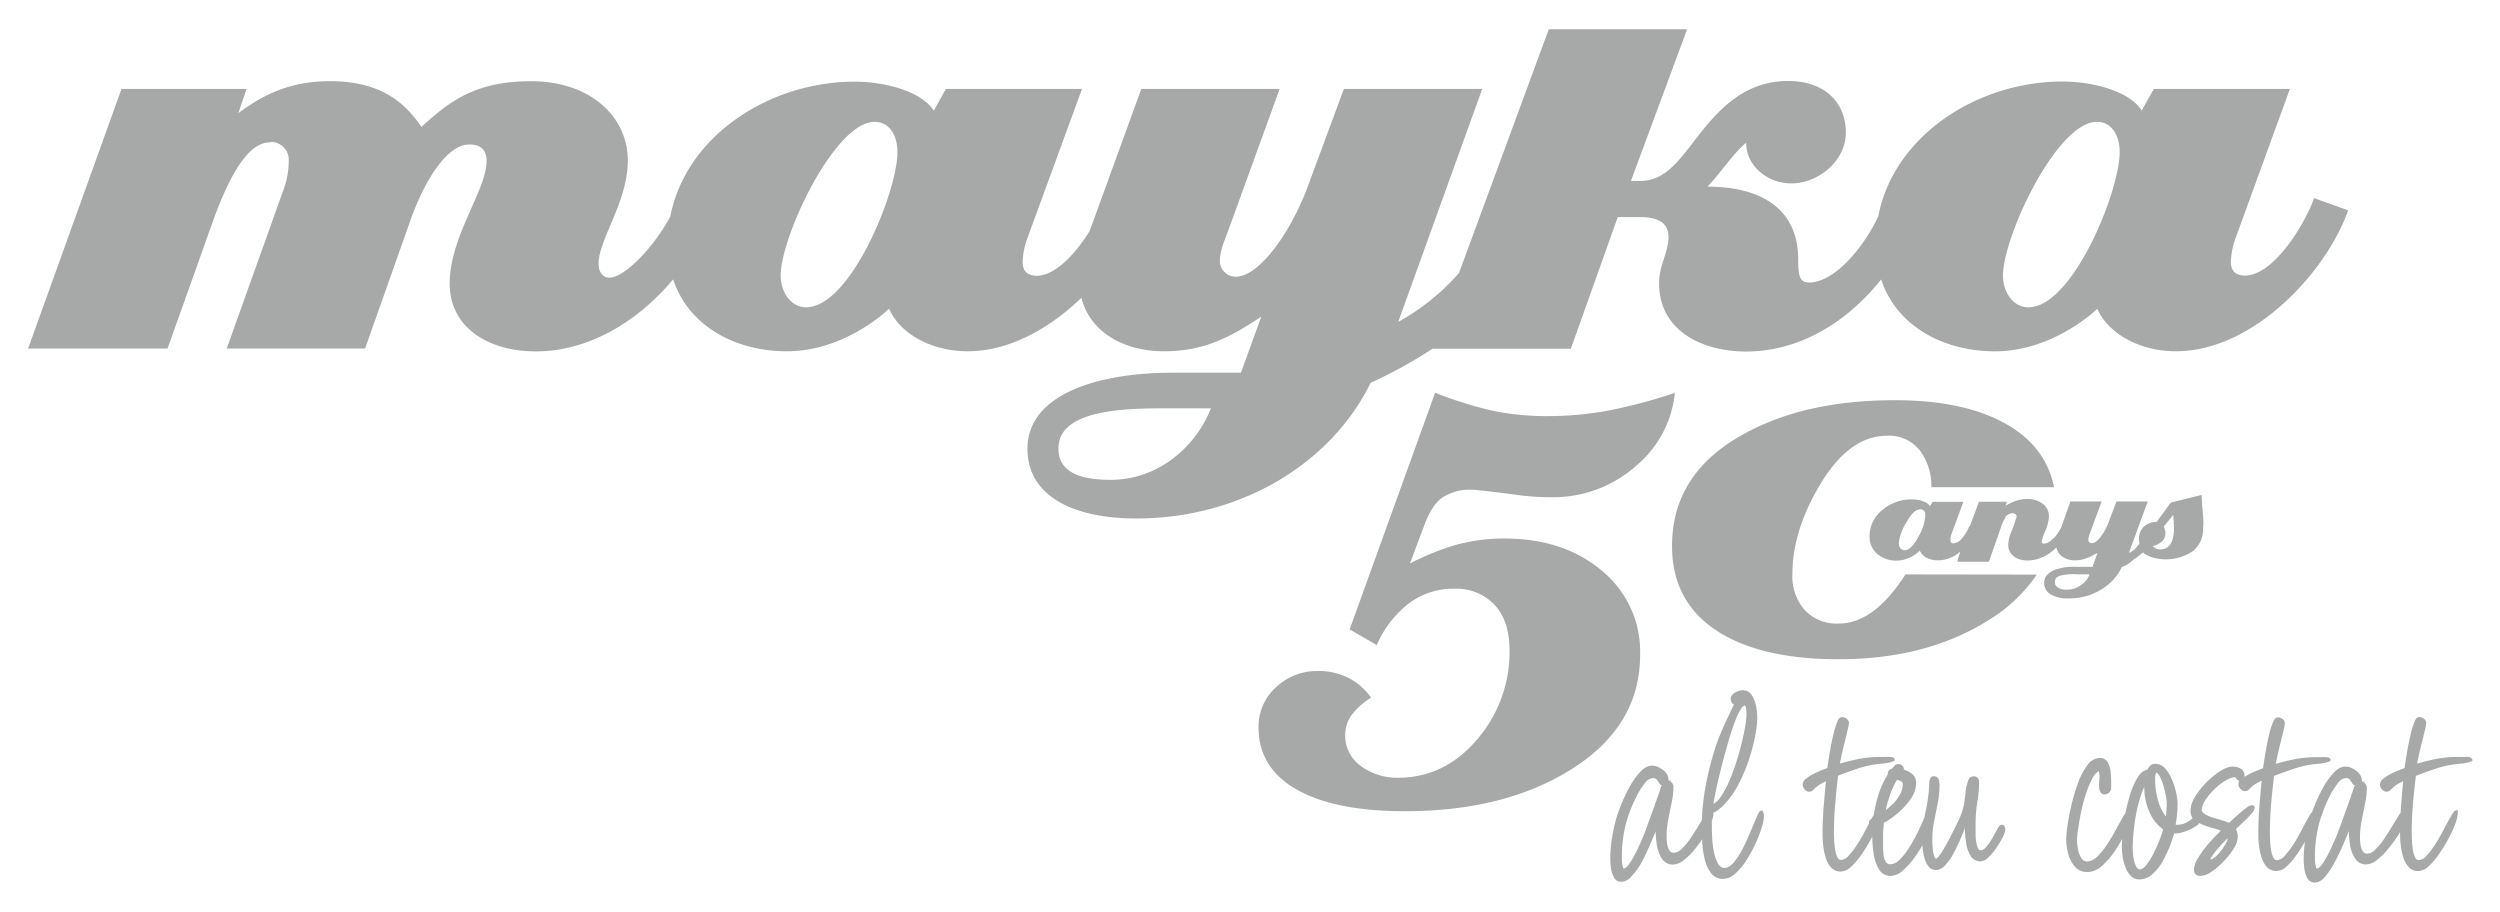
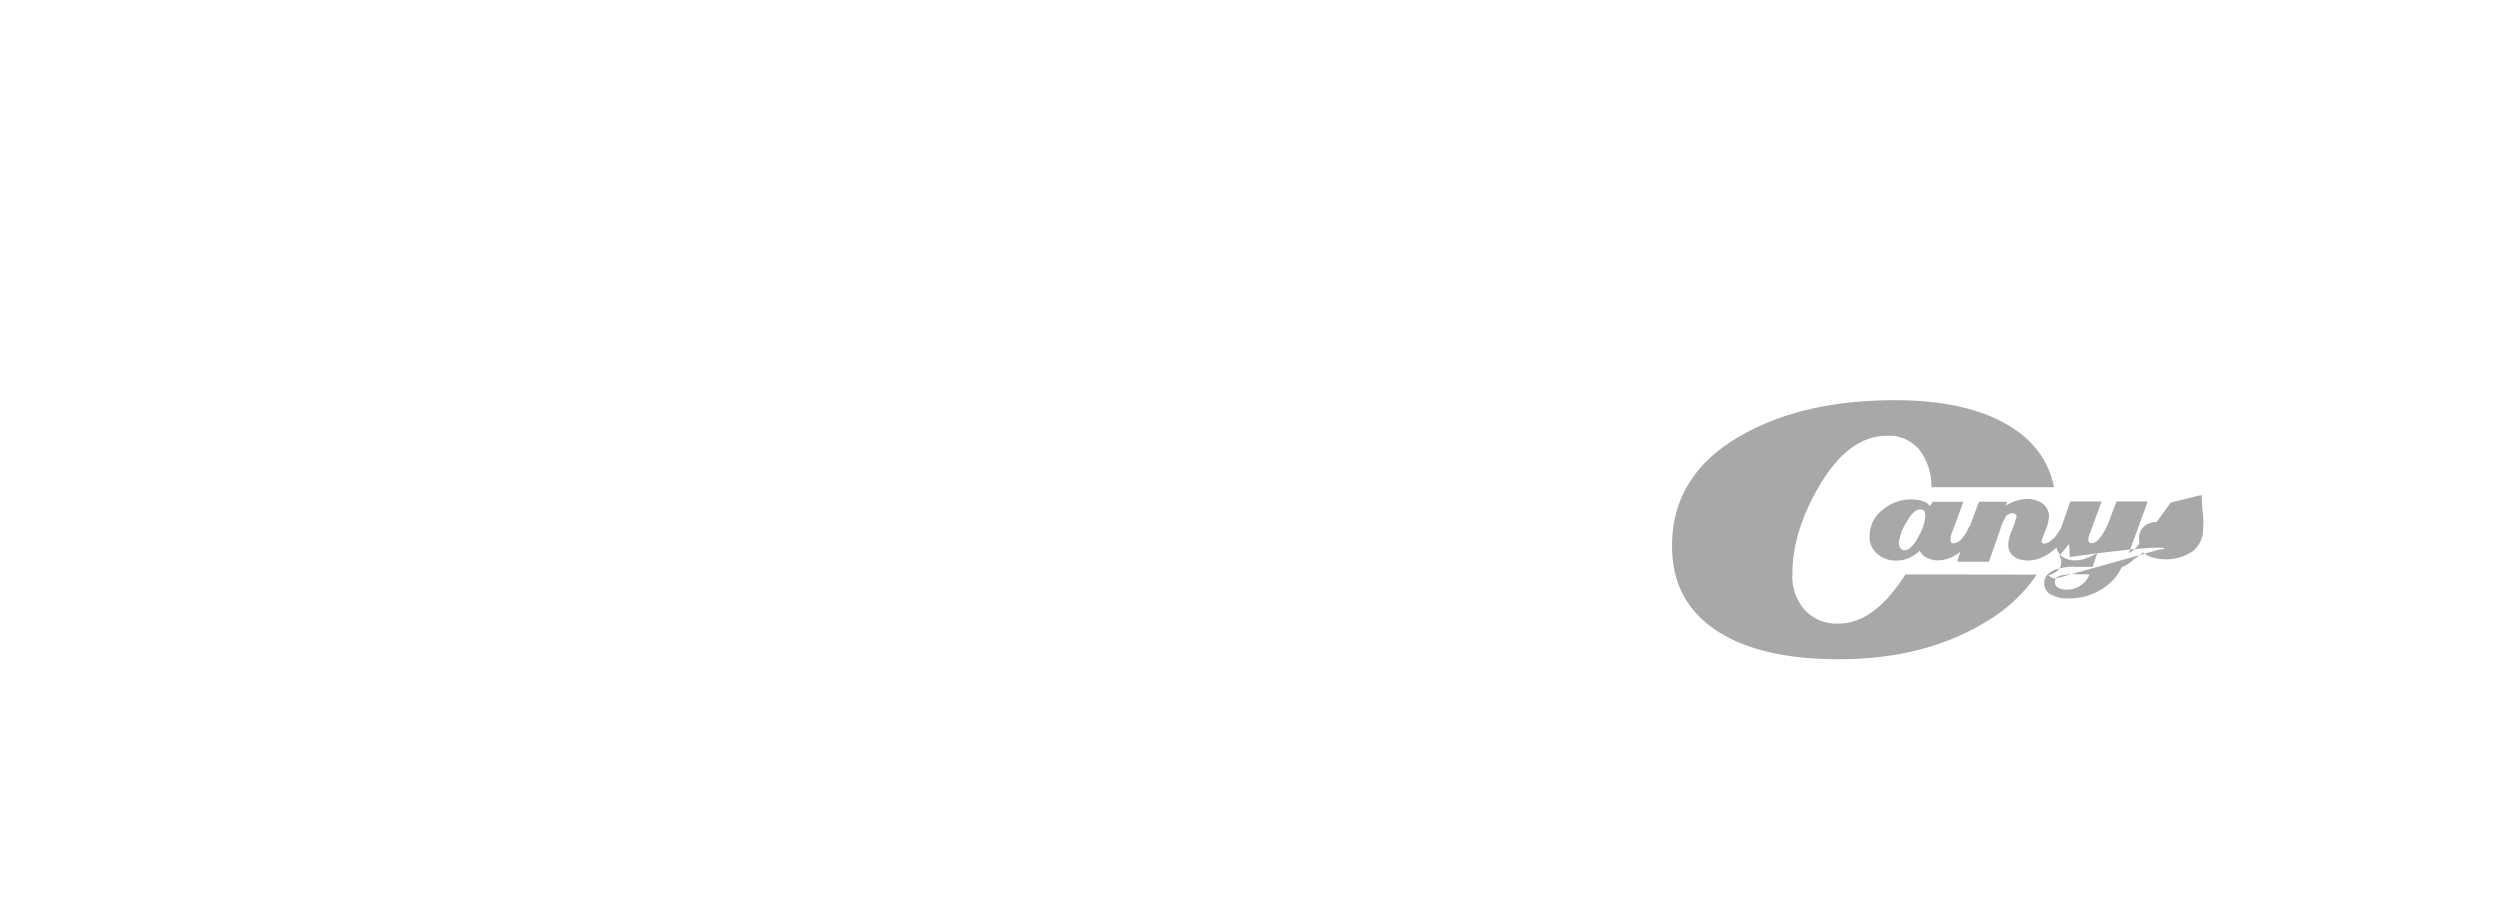
<svg xmlns="http://www.w3.org/2000/svg" id="Capa_1" data-name="Capa 1" viewBox="0 0 506 184.54">
  <defs>
    <style>.cls-1{fill:#a7a8a8;}</style>
  </defs>
-   <path class="cls-1" d="M468.38,40.1c-2.06,5.66-8.31,15.68-14,15.68-1.82,0-2.85-.91-2.85-2.71a15.21,15.21,0,0,1,1-5L463.47,18H435.94l-2.46,4.36c-2.31-3.73-9.51-5.86-16.07-5.86-17.06,0-34.1,10.85-37.26,27.33-3.16,6.63-9,13.35-14,13.35-1.93,0-2.19-1.42-2.19-4.63,0-10.8-8.23-14.78-18.38-14.78,2.14-2.06,5.27-6.82,7.84-8.87,0,4.75,4.39,8.22,9.13,8.22,5.52,0,11.05-4.59,11.05-10.28,0-6.07-4.24-10.45-11.7-10.45S349.41,20.5,345,25.88s-7.29,10.74-13,10.74h-1.9L341.47,5.93h-28L295.3,55.27A45.85,45.85,0,0,1,283,65.15L300,18H272l-7.26,19.62C261.43,46.65,255,56,250.12,56h-.07a3.19,3.19,0,0,1-3.15-3.07c0-2.19.91-4.14,1.67-6.2L259,18H231L221,45.51l-.53,1.37c-2.89,4.6-6.91,8.93-10.64,8.93-1.82,0-2.84-.92-2.84-2.73a14.71,14.71,0,0,1,1-5L219,18H191.44L189,22.4c-2.32-3.74-9.51-5.87-16.07-5.87-17,0-34.06,10.82-37.25,27.27-3.28,6.17-9.23,12.39-12.34,12.39-1.42,0-2.18-1.19-2.18-2.86,0-4.88,5.91-12.47,5.91-20.82,0-9-7.71-16.07-19.54-16.07-11.31,0-16.46,4-22.24,9.25-3.85-5.78-9.25-9.26-18.51-9.26-8.9,0-14.29,3.36-18.54,6.47L49.9,18H24.59L5.69,70.54H33.91L43.4,43.93c3.09-8.35,6.81-15.11,11.19-15.11.14,0,.29-.1.43-.09a3.62,3.62,0,0,1,3.42,3.82,16.8,16.8,0,0,1-1.16,6.12L45.89,70.54h28L83.28,44C85.72,37.27,90.22,29.24,95,29.24c2.44,0,3.48,1.2,3.48,3.39,0,5.82-7.47,15.26-7.47,24.76,0,8.75,7.59,13.73,17.5,13.73,10.7,0,20.67-6.12,27.73-14.58,3.11,9.47,12.6,14.56,23,14.56,12,0,20.69-8.61,20.69-8.61,2.44,5.4,9,8.61,15.94,8.61,8.4,0,16.54-4.61,23-10.81,1.88,7.23,8.94,10.81,16.74,10.81,8.23,0,13.5-2.94,19.67-7l-4.11,11.33H237.39c-14.9,0-29.43,4.22-29.43,15.41,0,9.49,9.13,14.1,22,14.1,21.5,0,39.62-11.4,47.46-27.46a95.09,95.09,0,0,0,12.52-6.89h28l9.49-26.65H332c3.8,0,5.7,1.31,5.7,4,0,3.2-1.9,5.66-1.9,9.39,0,9.64,8.74,13.82,17.61,13.82,11.25,0,20.84-6.41,27.33-14.59,3.12,9.46,12.61,14.55,23.05,14.55,11.95,0,20.7-8.61,20.7-8.61,2.45,5.39,9,8.6,15.93,8.6,15.68,0,30.48-16.07,34.84-28.53ZM163.16,62.2c-3.09,0-5.15-3.09-5.15-6.43,0-7.84,10.9-31.11,19-31.11,2.82,0,4.63,2.44,4.63,6.17C181.63,38.8,172.14,62.2,163.16,62.2Zm61.61,34.92c-7.32,0-10.54-2.22-10.54-6.33,0-6.33,8.36-8.14,20.31-8.14h10.54C242.64,89.11,235.57,97.08,224.77,97.12ZM410.54,62.2c-3.09,0-5.14-3.09-5.14-6.43,0-7.84,10.89-31.11,19-31.11,2.82,0,4.62,2.44,4.62,6.17C429,38.8,419.49,62.2,410.54,62.2Z" />
-   <path class="cls-1" d="M356.65,164l-.22.06c-.24.06-.46.3-.93,1.41l-1.21,2.89c-.48,1.14-1,2.3-1.59,3.44a14,14,0,0,1-1.84,2.82c-1.11,1.29-2.39,1.42-3.11.21a7.62,7.62,0,0,1-.84-2.32,20.69,20.69,0,0,1-.35-2.69c-.05-.86-.08-1.52-.08-2s0-1.17,0-1.75a3.74,3.74,0,0,0,.32-1.35,1,1,0,0,0,0-.26,2.29,2.29,0,0,0,.82-.42l.93-.77a17.8,17.8,0,0,0,3.39-4.66,34.75,34.75,0,0,0,2.3-5.66,36.55,36.55,0,0,0,1.27-5.57,14.7,14.7,0,0,0,.16-2.17,13.09,13.09,0,0,0-.21-2.1,6.53,6.53,0,0,0-.82-2.28,2.14,2.14,0,0,0-1.95-1.13,3.16,3.16,0,0,0-1.45.46,1.52,1.52,0,0,0-.95,1.33,1.39,1.39,0,0,0,.23.73.9.9,0,0,0,.43.37c-.61,1.28-1.16,2.43-1.64,3.46s-1,2.24-1.43,3.32-.8,2.24-1.17,3.49-.73,2.7-1.11,4.35a49.61,49.61,0,0,0-1.15,8.8l-.67,1.12c-.51.84-1.06,1.71-1.64,2.56a12.44,12.44,0,0,1-1.76,2.11,2.37,2.37,0,0,1-1.52.79,1,1,0,0,1-1-.5,3.72,3.72,0,0,1-.44-1.39,11.47,11.47,0,0,1-.1-1.43,18.31,18.31,0,0,1,.35-3.47c.24-1.22.47-2.38.7-3.49a15.41,15.41,0,0,0,.34-2.9,1.26,1.26,0,0,0-.67-1.25l.33-.23-.66.11a1.64,1.64,0,0,0,0-.23,2.48,2.48,0,0,0-1.17-2c-1.72-1.29-3.19-1.08-4.62.48a15.59,15.59,0,0,0-2.11,3,31.63,31.63,0,0,0-1.64,3.46c-.46,1.15-.77,2-.94,2.59a33.4,33.4,0,0,0-.94,4.15,26.37,26.37,0,0,0-.37,4.21c0,.39,0,.95.11,1.68a5.74,5.74,0,0,0,.55,2.05,1.69,1.69,0,0,0,1.6,1.05,2.77,2.77,0,0,0,2-1.09A14.68,14.68,0,0,0,332,175c.57-1,1.11-2.1,1.61-3.23s.95-2.16,1.33-3.11c.05-.14.11-.28.16-.41a19.94,19.94,0,0,0,.23,2.68,7.43,7.43,0,0,0,1,2.79,2.59,2.59,0,0,0,2.33,1.27,3.61,3.61,0,0,0,2.09-.86,13.45,13.45,0,0,0,2.18-2.12c.57-.69,1.1-1.41,1.6-2.15,0,.21,0,.41,0,.63a20.74,20.74,0,0,0,.47,3.28,7.45,7.45,0,0,0,1.25,2.87,2.94,2.94,0,0,0,2.49,1.25,3.73,3.73,0,0,0,2.47-1.07,13,13,0,0,0,2.21-2.63,26.37,26.37,0,0,0,1.85-3.34,27,27,0,0,0,1.28-3.27,8.53,8.53,0,0,0,.48-2.48,1.33,1.33,0,0,0-.22-.82Zm-9.35-4c.31-1.45.69-3.07,1.13-4.81s.92-3.49,1.42-5.21,1-3.19,1.51-4.46a9.14,9.14,0,0,1,1.32-2.46.75.75,0,0,1,.21-.15.83.83,0,0,0,.2-.16.79.79,0,0,1,.3.6,12.09,12.09,0,0,1,.1,1.27,18.88,18.88,0,0,1-.38,3.06c-.26,1.38-.62,2.92-1.08,4.57a50,50,0,0,1-1.62,4.84,20.55,20.55,0,0,1-2,4,4.92,4.92,0,0,1-1.6,1.62C346.9,162,347.07,161.14,347.3,160ZM336,159.9l-1.17,3.31c-.46,1.32-1,2.72-1.52,4.2s-1.12,2.84-1.72,4.13a23.92,23.92,0,0,1-1.7,3.13c-.63.94-1,1.09-1.21,1.09s-.15-.15-.21-.36a4.49,4.49,0,0,1-.2-1.2c0-.46,0-.75,0-.89a25.9,25.9,0,0,1,1-7.24c.13-.47.38-1.19.74-2.14a26.41,26.41,0,0,1,1.32-2.93,16.07,16.07,0,0,1,1.64-2.55,2.12,2.12,0,0,1,1.54-.95,1,1,0,0,1,.77.24,4.22,4.22,0,0,1,.48.68.94.94,0,0,0,.6.53C336.22,159.17,336.11,159.48,336,159.9Z" />
-   <path class="cls-1" d="M405.14,166.93c-.3,0-.55.26-.92.95-.27.52-.61,1.12-1,1.8a11.2,11.2,0,0,1-1.23,1.75,1.54,1.54,0,0,1-1.08.66.56.56,0,0,1-.55-.38,4.49,4.49,0,0,1-.38-1.29,10.23,10.23,0,0,1-.12-1.52v-2.25a28.35,28.35,0,0,1,.35-4.36,24.42,24.42,0,0,0,.37-3.9c0-1.15-.78-1.27-1.12-1.27a1.15,1.15,0,0,0-1.09.84,9.27,9.27,0,0,0-.54,2.39c-.07.77-.18,1.6-.33,2.48a12.12,12.12,0,0,1-.93,2.86c-.14.3-.42.89-.85,1.77s-.91,1.81-1.44,2.83a25.31,25.31,0,0,1-1.53,2.57c-.62.91-.9.93-.93.93s-.18-.13-.27-.35a5.09,5.09,0,0,1-.32-1.28c-.06-.53-.11-1-.12-1.47s0-.75,0-.89a18.09,18.09,0,0,1,.36-3.6l.72-3.61a19.41,19.41,0,0,0,.37-3.73,4.06,4.06,0,0,0-.14-1,1,1,0,0,0-1-.75.73.73,0,0,0-.73.43,2.44,2.44,0,0,0-.18.61l-.1,1.6c0,.51-.09,1-.16,1.58a30.35,30.35,0,0,1-.56,3.14c-.08.33-.14.67-.2,1l-.35.83c-.38.9-.83,1.84-1.33,2.82a29.51,29.51,0,0,1-1.66,2.83,11.74,11.74,0,0,1-1.8,2.18,2.58,2.58,0,0,1-1.71.79,1,1,0,0,1-1-.54,3.85,3.85,0,0,1-.43-1.52c-.05-.63-.07-1.13-.07-1.52,0-.82,0-1.66,0-2.5s.07-1.52.16-2.29a15.68,15.68,0,0,0,2.66-1.84,15.4,15.4,0,0,0,2.7-2.9,5.79,5.79,0,0,0,1.17-3.27,2.37,2.37,0,0,0-.94-2,5,5,0,0,0-1.55-.77,1,1,0,0,0-.18-.65,1.13,1.13,0,0,0-1.83,0c-.16.18-.31.35-.46.5a.93.93,0,0,0-.79.93v.21a17.29,17.29,0,0,0-1.94,4.29,26.53,26.53,0,0,0-.88,3.87c-.06.1-.13.21-.2.34s-.17.3-.26.46l0,0a1.24,1.24,0,0,0-.52.6l0,.13a1,1,0,0,0,0,.25l-.57,1.08a33.8,33.8,0,0,1-1.69,2.95,16.34,16.34,0,0,1-1.82,2.43,2.28,2.28,0,0,1-1.55.89.77.77,0,0,1-.73-.49,4.94,4.94,0,0,1-.48-1.52,17,17,0,0,1-.2-1.87c0-.63-.05-1.13-.05-1.5,0-2,.08-3.95.25-5.94s.37-3.85.59-5.74c1.44-.55,2.87-1.06,4.26-1.52a20.39,20.39,0,0,1,4.6-.92,10.26,10.26,0,0,0,1.19-.16,5.54,5.54,0,0,0,1.18-.33l.21-.08v-.23c0-.47-.6-.53-.85-.55a10.63,10.63,0,0,0-1.14,0h-.78a23.92,23.92,0,0,0-4.48.41c-1.23.25-2.52.56-3.84.94l.27-1.3c.18-.88.41-1.84.67-2.85s.47-1.91.64-2.67a8.71,8.71,0,0,0,.27-1.37,1.1,1.1,0,0,0-.5-.9,1.61,1.61,0,0,0-.93-.32c-.53,0-.85.64-1,1.12a18.86,18.86,0,0,0-.71,2.32c-.22.9-.42,1.87-.6,2.86s-.32,1.86-.44,2.64c-.09.61-.16,1.07-.2,1.37l-.92.35c-.54.21-1.12.46-1.73.76a8.36,8.36,0,0,0-1.59,1,1.61,1.61,0,0,0-.75,1.22,1.4,1.4,0,0,0,.43,1,1.12,1.12,0,0,0,1.5.29c.09-.08.18-.15.27-.24a6.11,6.11,0,0,1,1.39-1.12,11.6,11.6,0,0,1,1.11-.58c-.16,1.67-.3,3.35-.44,5.05-.15,1.89-.23,3.79-.23,5.66,0,.53,0,1.21.1,2a13.58,13.58,0,0,0,.45,2.49,5.66,5.66,0,0,0,1.07,2.14,2.57,2.57,0,0,0,2.08.93,3.24,3.24,0,0,0,2.11-1,14.45,14.45,0,0,0,2.06-2.43,30.55,30.55,0,0,0,1.88-3.06c.12-.21.21-.41.31-.62v.07a24.13,24.13,0,0,0,.26,3.38,8.42,8.42,0,0,0,1.06,3.15,2.69,2.69,0,0,0,2.43,1.4,3.84,3.84,0,0,0,2.45-1.11,16.13,16.13,0,0,0,2.4-2.69c.56-.77,1.08-1.59,1.57-2.42l0,.41a12.18,12.18,0,0,0,.34,2,5.43,5.43,0,0,0,.81,1.8,1.9,1.9,0,0,0,1.59.81,2.62,2.62,0,0,0,1.82-.93,11,11,0,0,0,1.58-2.19c.48-.87.94-1.79,1.36-2.74s.77-1.84,1.09-2.65h0v.2a17.83,17.83,0,0,0,.24,2.87,7,7,0,0,0,.87,2.55,2.27,2.27,0,0,0,2.07,1.14,2.45,2.45,0,0,0,1.61-.87,12.48,12.48,0,0,0,1.59-1.91,17,17,0,0,0,1.27-2.13,4.11,4.11,0,0,0,.52-1.63C405.79,167.13,405.46,166.93,405.14,166.93Zm-22.67-5.85a17.39,17.39,0,0,1,1.47-3.24,3.76,3.76,0,0,1,.77.27.61.61,0,0,1,.42.59,4.46,4.46,0,0,1-.63,2.21,8.25,8.25,0,0,1-1.59,2,13,13,0,0,1-1.23,1.05A24.69,24.69,0,0,1,382.47,161.08Z" />
-   <path class="cls-1" d="M499.46,153.2a10.75,10.75,0,0,0-1.14,0h-.78a23.92,23.92,0,0,0-4.48.41c-1.23.25-2.52.56-3.84.94l.27-1.3c.19-.89.41-1.85.67-2.85s.47-1.91.65-2.67a8.15,8.15,0,0,0,.26-1.37,1.1,1.1,0,0,0-.5-.9,1.61,1.61,0,0,0-.93-.32c-.53,0-.85.64-1,1.12a18.86,18.86,0,0,0-.71,2.32c-.22.91-.42,1.87-.6,2.86s-.32,1.86-.44,2.64c-.09.61-.16,1.07-.2,1.37l-.92.35c-.54.21-1.12.46-1.73.76a8.68,8.68,0,0,0-1.59,1,1.61,1.61,0,0,0-.75,1.22,1.4,1.4,0,0,0,.43,1,1.12,1.12,0,0,0,1.5.29l.27-.24a6.11,6.11,0,0,1,1.39-1.12,11.6,11.6,0,0,1,1.11-.58c-.16,1.67-.3,3.35-.44,5.05,0,.45-.05.89-.08,1.34a5.79,5.79,0,0,0-.44.63c-.36.58-.8,1.31-1.32,2.17s-1.06,1.71-1.64,2.56a12,12,0,0,1-1.76,2.11,2.37,2.37,0,0,1-1.51.79,1,1,0,0,1-1-.5,3.5,3.5,0,0,1-.45-1.39,11.47,11.47,0,0,1-.1-1.43,17.64,17.64,0,0,1,.36-3.47l.69-3.49a14.7,14.7,0,0,0,.34-2.9,1.26,1.26,0,0,0-.67-1.25l.33-.23-.66.11a.86.86,0,0,0,0-.23,2.48,2.48,0,0,0-1.17-2c-1.72-1.29-3.19-1.08-4.61.48a15,15,0,0,0-2.11,3,31.76,31.76,0,0,0-1.65,3.46c-.2.51-.37,1-.52,1.35a6.48,6.48,0,0,0-.67,1c-.4.69-.86,1.55-1.38,2.54s-1.07,2-1.68,2.95a17.66,17.66,0,0,1-1.83,2.43,2.26,2.26,0,0,1-1.55.89.78.78,0,0,1-.73-.49,4.94,4.94,0,0,1-.48-1.52,17,17,0,0,1-.2-1.87c0-.63-.05-1.13-.05-1.5,0-1.95.08-3.95.25-5.94s.37-3.86.6-5.74c1.43-.55,2.86-1.06,4.25-1.52a20.5,20.5,0,0,1,4.6-.92,10.26,10.26,0,0,0,1.19-.16,5.54,5.54,0,0,0,1.18-.33l.21-.08v-.23c0-.47-.59-.53-.85-.55a10.63,10.63,0,0,0-1.14,0h-.78a23.92,23.92,0,0,0-4.48.41c-1.23.25-2.52.56-3.84.94l.27-1.3c.19-.88.41-1.84.67-2.85s.47-1.91.65-2.67a8.15,8.15,0,0,0,.26-1.37,1.1,1.1,0,0,0-.5-.9,1.6,1.6,0,0,0-.92-.32c-.54,0-.85.64-1.05,1.12a20,20,0,0,0-.71,2.32c-.22.92-.42,1.88-.6,2.86s-.32,1.86-.44,2.64c-.09.61-.16,1.07-.2,1.37l-.92.35c-.54.21-1.12.46-1.73.76a9.72,9.72,0,0,0-1.12.64,1.2,1.2,0,0,0,0-.31,1.5,1.5,0,0,0-.83-1.41c-1.24-.64-2.53-.46-4.14.58a17.21,17.21,0,0,0-2.8,2.32,15.28,15.28,0,0,0-2.24,2.88,5.54,5.54,0,0,0-.9,2.76,2.75,2.75,0,0,0,.43,1.53l-.06.05a6.16,6.16,0,0,1-1.23.85,4.37,4.37,0,0,1-2.11.43h-.05a24.09,24.09,0,0,0,.4-4.4,10.08,10.08,0,0,0-.29-2.09,16.65,16.65,0,0,0-.82-2.58,7.51,7.51,0,0,0-1.35-2.27,2.67,2.67,0,0,0-2.06-1,1.42,1.42,0,0,0-1.08.44,2.46,2.46,0,0,0-.46.72,3.17,3.17,0,0,0-2,1.58,14.28,14.28,0,0,0-1.51,3.41,36.87,36.87,0,0,0-1,3.89,4.81,4.81,0,0,0-.62.95L428.22,168c-.54,1-1.15,2-1.81,3a13.94,13.94,0,0,1-2,2.45,3,3,0,0,1-1.94.91,1.38,1.38,0,0,1-1.23-.71,5.15,5.15,0,0,1-.67-1.87,11.1,11.1,0,0,1-.18-1.77,17.9,17.9,0,0,1,.23-2.3c.15-1,.36-2.21.62-3.47a31.54,31.54,0,0,1,1-3.68,18.06,18.06,0,0,1,1.29-3.06,3.31,3.31,0,0,1,1.24-1.42,1.48,1.48,0,0,1,.08.28,6.56,6.56,0,0,1,.1.79c0,.17,0,.41-.05.72a9.39,9.39,0,0,0-.05,1.09,3.45,3.45,0,0,0,.17,1.14,1,1,0,0,0,1,.7,1.31,1.31,0,0,0,.82-.36,1.11,1.11,0,0,0,.46-.81v-1.57a17.66,17.66,0,0,0-.13-2,4.6,4.6,0,0,0-.6-1.81,1.72,1.72,0,0,0-1.58-.84,3.21,3.21,0,0,0-2.54,1.51,13.68,13.68,0,0,0-1.86,3.57,41.39,41.39,0,0,0-1.33,4.43c-.36,1.52-.63,2.93-.8,4.19a21.6,21.6,0,0,0-.26,2.8,11.4,11.4,0,0,0,.37,2.74,6.49,6.49,0,0,0,1.31,2.67,3.29,3.29,0,0,0,2.69,1.18,4.43,4.43,0,0,0,2.93-1.3,15.73,15.73,0,0,0,2.62-3.06c.52-.78,1-1.56,1.4-2.34,0,.59-.07,1.07-.07,1.4a15.44,15.44,0,0,0,.13,1.85,10.57,10.57,0,0,0,.51,2.21,5.32,5.32,0,0,0,1.07,1.9A2.42,2.42,0,0,0,433,178a4,4,0,0,0,2.71-1.12,10.42,10.42,0,0,0,2.06-2.64,24.19,24.19,0,0,0,1.47-3.15c.34-.91.61-1.72.79-2.4a4.45,4.45,0,0,0,1.14-.09A9.51,9.51,0,0,0,443,168a8,8,0,0,0,1.65-.92,2.79,2.79,0,0,0,.48-.5,5.19,5.19,0,0,0,.95.44,21.09,21.09,0,0,0,2.14.68,11.33,11.33,0,0,1,1.28.42l-1.23,1.26a27.35,27.35,0,0,0-1.9,2.16,19.94,19.94,0,0,0-1.61,2.32,4.37,4.37,0,0,0-.69,2.16,1.16,1.16,0,0,0,1.27,1.27,4.33,4.33,0,0,0,2.31-.88,14.39,14.39,0,0,0,2.46-2.12,15.91,15.91,0,0,0,2-2.56,4.68,4.68,0,0,0,.82-2.32,3.39,3.39,0,0,0-.38-1.59l.69-.67,1.32-1.26a15.58,15.58,0,0,0,1.21-1.3,1.85,1.85,0,0,0,.57-1.07.52.52,0,0,0-.55-.55,2.13,2.13,0,0,0-1.1.53c-.44.31-.92.7-1.45,1.16s-1,.86-1.4,1.24l-.7.65a7.19,7.19,0,0,0-1.29-.49l-2-.59a6.83,6.83,0,0,1-1.65-.74c-.38-.24-.57-.5-.57-.79a3.86,3.86,0,0,1,.7-1.94,12.71,12.71,0,0,1,1.83-2.23,12.23,12.23,0,0,1,2.29-1.78,4,4,0,0,1,1.91-.68c.1,0,.19.12.25.22a1.06,1.06,0,0,0,.63.52,1.21,1.21,0,0,0-.19.62,1.44,1.44,0,0,0,.43,1,1.14,1.14,0,0,0,1.5.29c.09-.08.18-.15.27-.24a6.11,6.11,0,0,1,1.39-1.12,11.6,11.6,0,0,1,1.11-.58c-.15,1.67-.3,3.35-.44,5.05-.15,1.9-.23,3.8-.23,5.66,0,.53,0,1.21.1,2a13.43,13.43,0,0,0,.45,2.49,5.61,5.61,0,0,0,1.08,2.14,2.55,2.55,0,0,0,2.07.93,3.24,3.24,0,0,0,2.11-1,15.32,15.32,0,0,0,2.07-2.43c.56-.81,1.08-1.66,1.57-2.53a25.62,25.62,0,0,0-.26,3.52c0,.4,0,1,.1,1.68a6.19,6.19,0,0,0,.55,2.05,1.7,1.7,0,0,0,1.6,1.05,2.73,2.73,0,0,0,2-1.1,13.71,13.71,0,0,0,1.77-2.56c.57-1,1.11-2.1,1.62-3.23s.94-2.15,1.32-3.11c.06-.14.11-.28.17-.41a20.08,20.08,0,0,0,.23,2.68,7.1,7.1,0,0,0,1,2.79,2.58,2.58,0,0,0,2.33,1.27,3.59,3.59,0,0,0,2.09-.86,13.84,13.84,0,0,0,2.17-2.12,27.68,27.68,0,0,0,2-2.67c.21-.32.38-.63.56-.93v.36c0,.52,0,1.2.1,2a13.58,13.58,0,0,0,.45,2.49,5.53,5.53,0,0,0,1.08,2.14,2.54,2.54,0,0,0,2.07.93,3.24,3.24,0,0,0,2.11-1,14.86,14.86,0,0,0,2.06-2.43,30.55,30.55,0,0,0,1.88-3.06,23.1,23.1,0,0,0,1.39-3,7.08,7.08,0,0,0,.54-2.29v-.59l-.43.11c-.18,0-.4.17-1,1.24-.4.7-.87,1.55-1.38,2.54s-1.07,2-1.69,2.95a16.88,16.88,0,0,1-1.82,2.43,2.28,2.28,0,0,1-1.55.89.78.78,0,0,1-.73-.49,4.94,4.94,0,0,1-.48-1.52,17,17,0,0,1-.2-1.87c0-.63-.05-1.13-.05-1.5,0-1.95.08-3.94.25-5.94s.37-3.86.6-5.74c1.43-.56,2.87-1.07,4.25-1.52a20.39,20.39,0,0,1,4.6-.92,10.26,10.26,0,0,0,1.19-.16,5.71,5.71,0,0,0,1.18-.33l.21-.08v-.23C500.31,153.28,499.71,153.22,499.46,153.2Zm-62.22,16.43c-.34.91-.76,1.88-1.25,2.88a15.36,15.36,0,0,1-1.54,2.53c-.48.61-.93.92-1.33.92-.22,0-.54-.07-.82-.7a6.27,6.27,0,0,1-.52-1.89,15.18,15.18,0,0,1-.12-1.56,38.11,38.11,0,0,1,.33-4.75A33.8,33.8,0,0,1,433,162a21,21,0,0,1,1-2.75v.22a12.24,12.24,0,0,0,1,4.78,8.32,8.32,0,0,0,2.84,3.63Q437.66,168.47,437.24,169.63Zm1.13-4.36a9.54,9.54,0,0,1-1.54-3.13,15.2,15.2,0,0,1-.63-4.21c0-.1,0-.3,0-.6a3,3,0,0,1,.14-.77c0-.1.07-.14.07-.15.2,0,.44.24.68.65a9.29,9.29,0,0,1,.76,1.89,20,20,0,0,1,.51,2.11,8.21,8.21,0,0,1,.18,1.36A22.36,22.36,0,0,1,438.37,165.27Zm11.9,5,.57-.59v.14a2.27,2.27,0,0,1-.39,1,11.69,11.69,0,0,1-1,1.48,8,8,0,0,1-1.21,1.24,1.66,1.66,0,0,1-.86.44,2.18,2.18,0,0,1,.43-.83,17.09,17.09,0,0,1,1.16-1.47C449.4,171.18,449.85,170.69,450.27,170.25Zm26-10.35-1.16,3.31c-.47,1.32-1,2.72-1.52,4.2s-1.12,2.85-1.72,4.13a25.17,25.17,0,0,1-1.7,3.13c-.63.94-1,1.09-1.22,1.09s-.14-.11-.21-.36a4.86,4.86,0,0,1-.19-1.2c0-.46,0-.75,0-.89a26.27,26.27,0,0,1,1-7.24c.14-.46.38-1.16.74-2.14A26.73,26.73,0,0,1,471.6,161a15.4,15.4,0,0,1,1.64-2.55,2.1,2.1,0,0,1,1.54-.95,1,1,0,0,1,.77.24,3.61,3.61,0,0,1,.47.68,1,1,0,0,0,.6.53C476.53,159.17,476.41,159.48,476.26,159.9Z" />
-   <path class="cls-1" d="M339,79.52a22.18,22.18,0,0,1-8,14.89,25.19,25.19,0,0,1-17.12,6.22,47,47,0,0,1-6.21-.38c-5.6-.74-8.85-1.12-9.75-1.12a10,10,0,0,0-6.09,1.65q-2.19,1.65-3.65,5.8l-2.8,7.45a54.83,54.83,0,0,1,9-3.66A36.41,36.41,0,0,1,304.55,109q11.94,0,19.68,6.52a21.17,21.17,0,0,1,7.73,17q0,14.63-14.25,23.39-13.41,8.28-33.38,8.28-14.13,0-21.86-4.38t-7.74-12.55a10.71,10.71,0,0,1,3.53-8.16,12.09,12.09,0,0,1,8.53-3.29,13.38,13.38,0,0,1,6.15,1.4,12.6,12.6,0,0,1,4.57,4,14.35,14.35,0,0,0-3.72,3.23,6.72,6.72,0,0,0-1.52,4.32,7.49,7.49,0,0,0,3.17,6.28,12.25,12.25,0,0,0,7.55,2.37q9.63,0,16.33-8.16a27.11,27.11,0,0,0,6.21-17.54q0-6-3-9.26a10.59,10.59,0,0,0-8.16-3.29,14.93,14.93,0,0,0-9.26,3,21.32,21.32,0,0,0-6.45,8.4l-5.49-3.17,17.3-47.9A81.79,81.79,0,0,0,301.51,83a52.84,52.84,0,0,0,11.69,1.22A67,67,0,0,0,326.05,83,110.74,110.74,0,0,0,339,79.52Z" />
  <path class="cls-1" d="M385.66,116.26c-.25.39-.5.78-.77,1.17q-6,8.77-12.73,8.78a8.85,8.85,0,0,1-6.88-2.73,10.37,10.37,0,0,1-2.5-7.32q0-8.47,5.36-17.67,6-10.29,13.76-10.29a7.91,7.91,0,0,1,6.7,3,12,12,0,0,1,2.31,7.41h24.82c-1.05-5.3-4.11-9.47-9.22-12.51Q398,81,383.49,81,365.1,81,352.67,88q-14.25,7.92-14.25,22.53,0,11.46,9.5,17.42,8.77,5.49,24.24,5.48,17.79,0,30.33-7.91a31.77,31.77,0,0,0,9.75-9.22Z" />
-   <path class="cls-1" d="M445.83,103.65c-.14-1.47-.21-2.62-.21-3.48l-6.27,1.56-2.86,3.93a3.64,3.64,0,0,0-2.57.93,3.38,3.38,0,0,0-1,2.55l.09.9-1,1.2a8.51,8.51,0,0,1-1.13.7,0,0,0,0,1,0,0l3.85-10.52,0,.08h-6.36l-1.64,4.34a11.67,11.67,0,0,1-1.58,2.84c-.64.86-1.22,1.25-1.74,1.25a.79.79,0,0,1-.55-.18.67.67,0,0,1-.18-.51,2.25,2.25,0,0,1,.12-.71l.06-.2a5.31,5.31,0,0,1,.2-.56l2.34-6.35,0,.08h-6.36l-1.85,5.26h0a12.7,12.7,0,0,1-1.31,2c-.07.1-.16.09-.25.19s-.18.13-.27.21a2.42,2.42,0,0,1-1.61.87.72.72,0,0,1-.32-.07.39.39,0,0,1-.21-.38,13,13,0,0,1,.74-2.12,8.36,8.36,0,0,0,.75-2.9A3.17,3.17,0,0,0,413.5,102a5,5,0,0,0-3.23-1,7.21,7.21,0,0,0-2.56.49,8,8,0,0,0-1.42.66c-.13.07-.25.15-.37.23h0l.34-1,0,.09,0,.08h-5.72l-1.86,5-.09-.09a7.47,7.47,0,0,1-1.29,2.25,2.68,2.68,0,0,1-1.89,1.27.69.69,0,0,1-.48-.16.64.64,0,0,1-.16-.47,2.68,2.68,0,0,1,.07-.59c0-.06,0-.12,0-.17a2.56,2.56,0,0,1,.12-.43l2.46-6.68,0,.08h-6.24l-.56.9a2.48,2.48,0,0,0-1.4-1c-.14,0-.3-.13-.45-.16a7.37,7.37,0,0,0-1.79-.22,9,9,0,0,0-4.91,1.36c-.23.14-.44.29-.66.45l-.32.25a6.72,6.72,0,0,0-2.69,5.4,4.5,4.5,0,0,0,1.67,3.67,5.76,5.76,0,0,0,3.82,1.25h.33a6.74,6.74,0,0,0,3.05-1,8.66,8.66,0,0,0,1.31-1,2.92,2.92,0,0,0,1.4,1.44,4.78,4.78,0,0,0,2.22.51h.29a7.07,7.07,0,0,0,4.19-1.69l.06,0-.5,1.6-.07.37h6.38l2.37-6.76a6.72,6.72,0,0,1,.95-2.09c0-.05,0-.17,0-.22h0a2.22,2.22,0,0,1,1.34-.75,1.09,1.09,0,0,1,.51.11l.08,0,.11.08a.92.92,0,0,1,.19.25.68.68,0,0,1,.06.29,25.83,25.83,0,0,1-1.17,3.27,6.9,6.9,0,0,0-.52,2.42,2.8,2.8,0,0,0,1.07,2.27,2.9,2.9,0,0,0,.58.38,4.48,4.48,0,0,0,.67.28,3.35,3.35,0,0,0,.37.09,5.45,5.45,0,0,0,1.25.13,7.17,7.17,0,0,0,3-.67,8.16,8.16,0,0,0,1-.52,9.22,9.22,0,0,0,1.24-.92c.2-.17.38-.34.57-.52a2.84,2.84,0,0,0,1.09,1.78,4.38,4.38,0,0,0,2.74.82,6.3,6.3,0,0,0,2.42-.49,12,12,0,0,0,2-1s0,.13,0,.12l-.93,2.7h-3.12a11.35,11.35,0,0,0-4.61.62c-1.29.61-2,1.33-2.06,2.4a.57.57,0,0,0,0,.13c0,.14,0,.25,0,.37a2.6,2.6,0,0,0,1.33,2.06,6.9,6.9,0,0,0,3.64.8,12.25,12.25,0,0,0,6.5-1.76,11.92,11.92,0,0,0,1.66-1.2c.2-.17.39-.35.58-.53a10.4,10.4,0,0,0,1-1.18,9.42,9.42,0,0,0,.64-1c.12-.22.25-.45.36-.68a9.42,9.42,0,0,0,1-.45,10.38,10.38,0,0,0,1.31-1l-.16.09h0l.64-.43a17.1,17.1,0,0,0,1.47-1.17,5.72,5.72,0,0,0,1.89,1,9.8,9.8,0,0,0,8.23-1.26,5.69,5.69,0,0,0,2.06-4.67C446,106.17,446,105.11,445.83,103.65Zm-57.49,4.87c-.92,1.8-1.83,2.75-2.71,2.84h-.15a1,1,0,0,1-.84-.43,1.67,1.67,0,0,1-.32-1,9.6,9.6,0,0,1,1.53-4.18c1-1.85,1.95-2.65,2.78-2.65h.06c.66,0,1,.37,1,1.28A9.48,9.48,0,0,1,388.34,108.52Zm27.76,8.57c.19-.33.53-.43,1-.6a12,12,0,0,1,3.42-.25h2.39a4,4,0,0,1-1.6,2.09,4.53,4.53,0,0,1-3,1,2.81,2.81,0,0,1-2.06-.62,1.21,1.21,0,0,1-.34-.9A1.5,1.5,0,0,1,416.1,117.09Zm21.09-5.89a1.73,1.73,0,0,1-.76-.13,4.34,4.34,0,0,1-.73-.54,4.37,4.37,0,0,0,1.81-.88,2.22,2.22,0,0,0,.76-1.75,2.59,2.59,0,0,0-.34-1.29l1.91-2.38q.06.47.12,1.2c0,.49.06,1,.06,1.43C440,109.76,439.08,111.2,437.19,111.2Z" />
+   <path class="cls-1" d="M445.83,103.65c-.14-1.47-.21-2.62-.21-3.48l-6.27,1.56-2.86,3.93a3.64,3.64,0,0,0-2.57.93,3.38,3.38,0,0,0-1,2.55l.09.9-1,1.2a8.51,8.51,0,0,1-1.13.7,0,0,0,0,1,0,0l3.85-10.52,0,.08h-6.36l-1.64,4.34a11.67,11.67,0,0,1-1.58,2.84c-.64.86-1.22,1.25-1.74,1.25a.79.79,0,0,1-.55-.18.67.67,0,0,1-.18-.51,2.25,2.25,0,0,1,.12-.71l.06-.2a5.31,5.31,0,0,1,.2-.56l2.34-6.35,0,.08h-6.36l-1.85,5.26h0a12.7,12.7,0,0,1-1.31,2c-.07.1-.16.09-.25.19s-.18.13-.27.21a2.42,2.42,0,0,1-1.61.87.72.72,0,0,1-.32-.07.39.39,0,0,1-.21-.38,13,13,0,0,1,.74-2.12,8.36,8.36,0,0,0,.75-2.9A3.17,3.17,0,0,0,413.5,102a5,5,0,0,0-3.23-1,7.21,7.21,0,0,0-2.56.49,8,8,0,0,0-1.42.66c-.13.07-.25.15-.37.23h0l.34-1,0,.09,0,.08h-5.72l-1.86,5-.09-.09a7.47,7.47,0,0,1-1.29,2.25,2.68,2.68,0,0,1-1.89,1.27.69.69,0,0,1-.48-.16.64.64,0,0,1-.16-.47,2.68,2.68,0,0,1,.07-.59c0-.06,0-.12,0-.17a2.56,2.56,0,0,1,.12-.43l2.46-6.68,0,.08h-6.24l-.56.9a2.48,2.48,0,0,0-1.4-1c-.14,0-.3-.13-.45-.16a7.37,7.37,0,0,0-1.79-.22,9,9,0,0,0-4.91,1.36c-.23.14-.44.29-.66.45l-.32.25a6.72,6.72,0,0,0-2.69,5.4,4.5,4.5,0,0,0,1.67,3.67,5.76,5.76,0,0,0,3.82,1.25h.33a6.74,6.74,0,0,0,3.05-1,8.66,8.66,0,0,0,1.31-1,2.92,2.92,0,0,0,1.4,1.44,4.78,4.78,0,0,0,2.22.51h.29a7.07,7.07,0,0,0,4.19-1.69l.06,0-.5,1.6-.07.37h6.38l2.37-6.76a6.72,6.72,0,0,1,.95-2.09c0-.05,0-.17,0-.22h0a2.22,2.22,0,0,1,1.34-.75,1.09,1.09,0,0,1,.51.11l.08,0,.11.08a.92.92,0,0,1,.19.25.68.68,0,0,1,.06.29,25.83,25.83,0,0,1-1.17,3.27,6.9,6.9,0,0,0-.52,2.42,2.8,2.8,0,0,0,1.07,2.27,2.9,2.9,0,0,0,.58.38,4.48,4.48,0,0,0,.67.28,3.35,3.35,0,0,0,.37.09,5.45,5.45,0,0,0,1.25.13,7.17,7.17,0,0,0,3-.67,8.16,8.16,0,0,0,1-.52,9.22,9.22,0,0,0,1.24-.92c.2-.17.38-.34.57-.52a2.84,2.84,0,0,0,1.09,1.78,4.38,4.38,0,0,0,2.74.82,6.3,6.3,0,0,0,2.42-.49,12,12,0,0,0,2-1s0,.13,0,.12l-.93,2.7h-3.12a11.35,11.35,0,0,0-4.61.62c-1.29.61-2,1.33-2.06,2.4a.57.57,0,0,0,0,.13c0,.14,0,.25,0,.37a2.6,2.6,0,0,0,1.33,2.06,6.9,6.9,0,0,0,3.64.8,12.25,12.25,0,0,0,6.5-1.76,11.92,11.92,0,0,0,1.66-1.2c.2-.17.39-.35.58-.53a10.4,10.4,0,0,0,1-1.18,9.42,9.42,0,0,0,.64-1c.12-.22.25-.45.36-.68a9.42,9.42,0,0,0,1-.45,10.38,10.38,0,0,0,1.31-1l-.16.09h0l.64-.43a17.1,17.1,0,0,0,1.47-1.17,5.72,5.72,0,0,0,1.89,1,9.8,9.8,0,0,0,8.23-1.26,5.69,5.69,0,0,0,2.06-4.67C446,106.17,446,105.11,445.83,103.65Zm-57.49,4.87c-.92,1.8-1.83,2.75-2.71,2.84h-.15a1,1,0,0,1-.84-.43,1.67,1.67,0,0,1-.32-1,9.6,9.6,0,0,1,1.53-4.18c1-1.85,1.95-2.65,2.78-2.65h.06c.66,0,1,.37,1,1.28A9.48,9.48,0,0,1,388.34,108.52Zm27.76,8.57c.19-.33.53-.43,1-.6a12,12,0,0,1,3.42-.25h2.39a4,4,0,0,1-1.6,2.09,4.53,4.53,0,0,1-3,1,2.81,2.81,0,0,1-2.06-.62,1.21,1.21,0,0,1-.34-.9A1.5,1.5,0,0,1,416.1,117.09Za1.73,1.73,0,0,1-.76-.13,4.34,4.34,0,0,1-.73-.54,4.37,4.37,0,0,0,1.81-.88,2.22,2.22,0,0,0,.76-1.75,2.59,2.59,0,0,0-.34-1.29l1.91-2.38q.06.47.12,1.2c0,.49.06,1,.06,1.43C440,109.76,439.08,111.2,437.19,111.2Z" />
</svg>